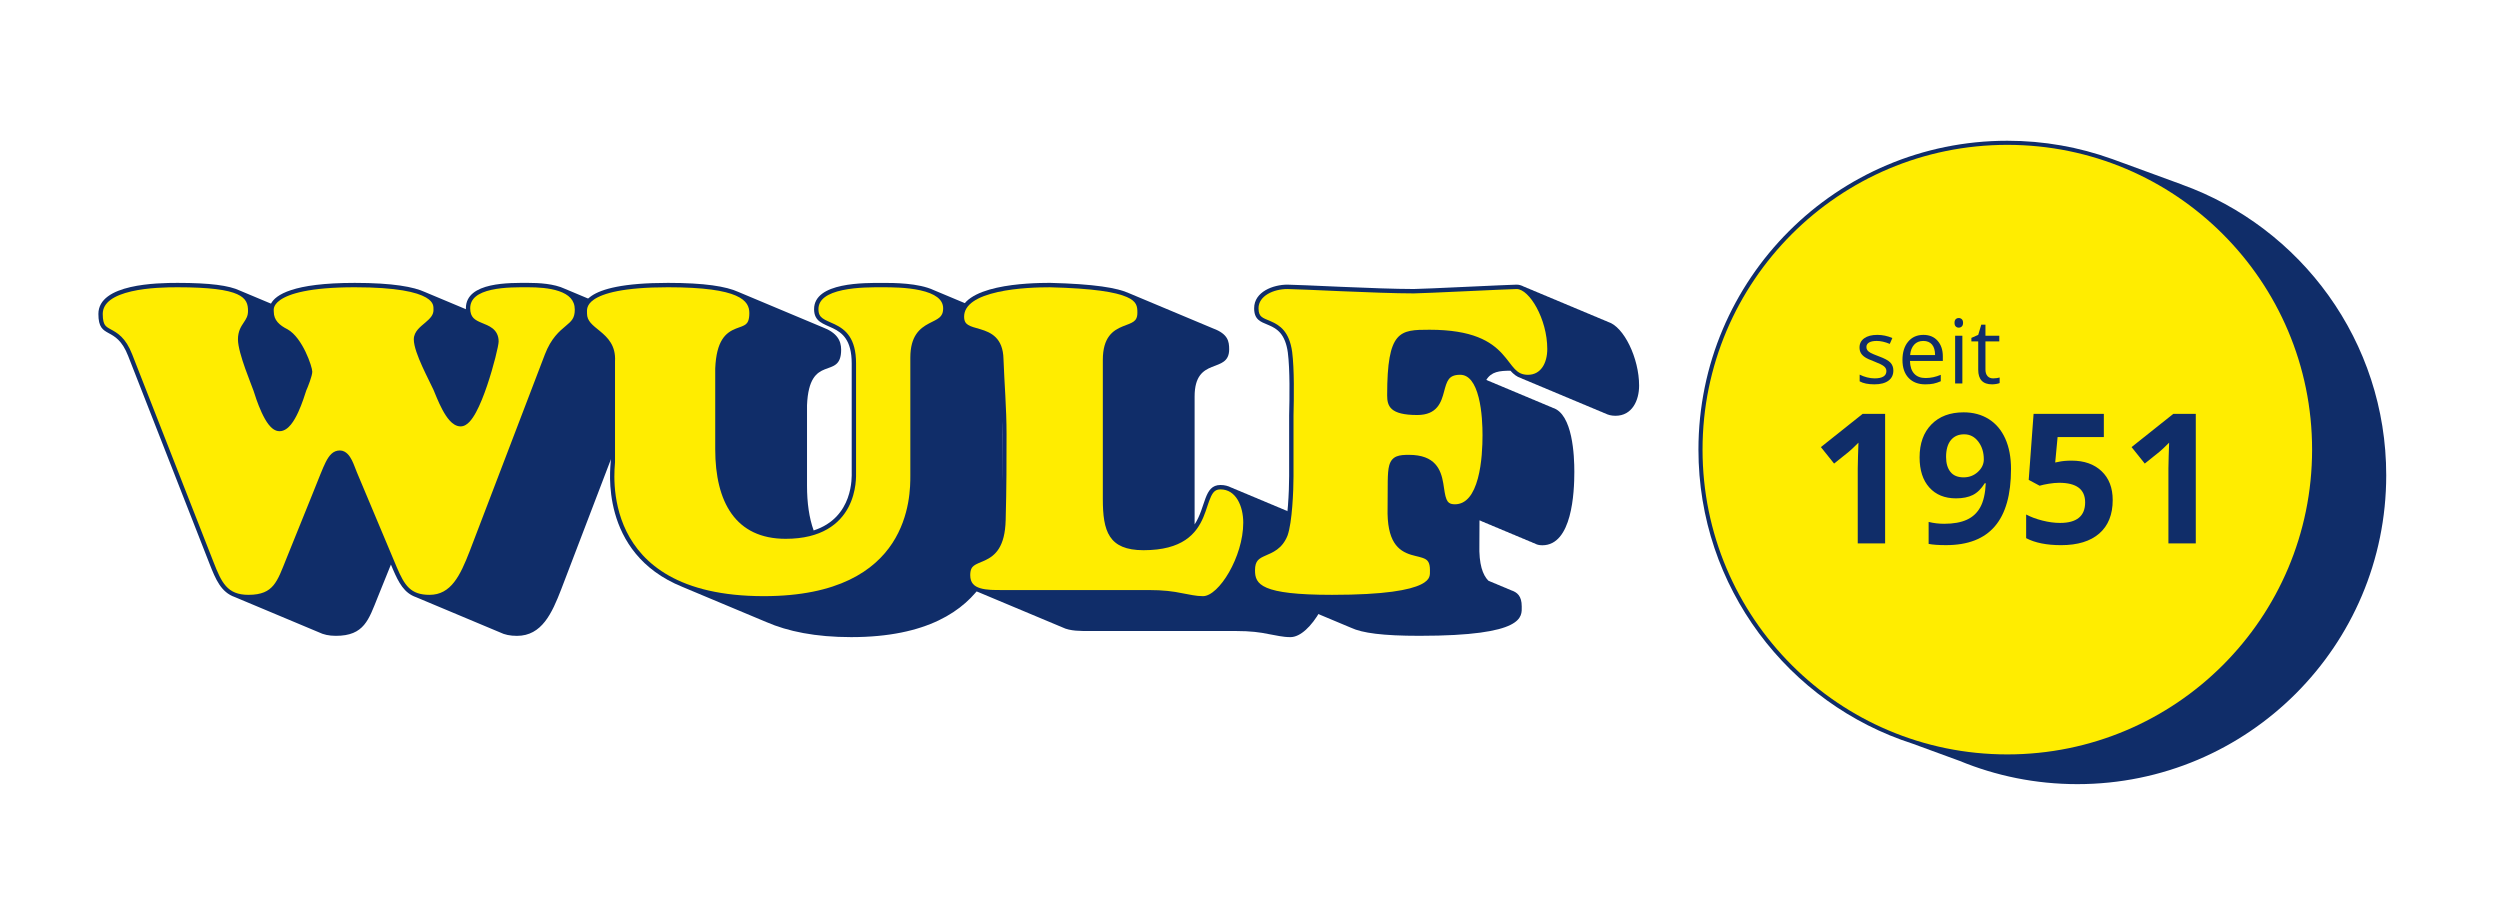
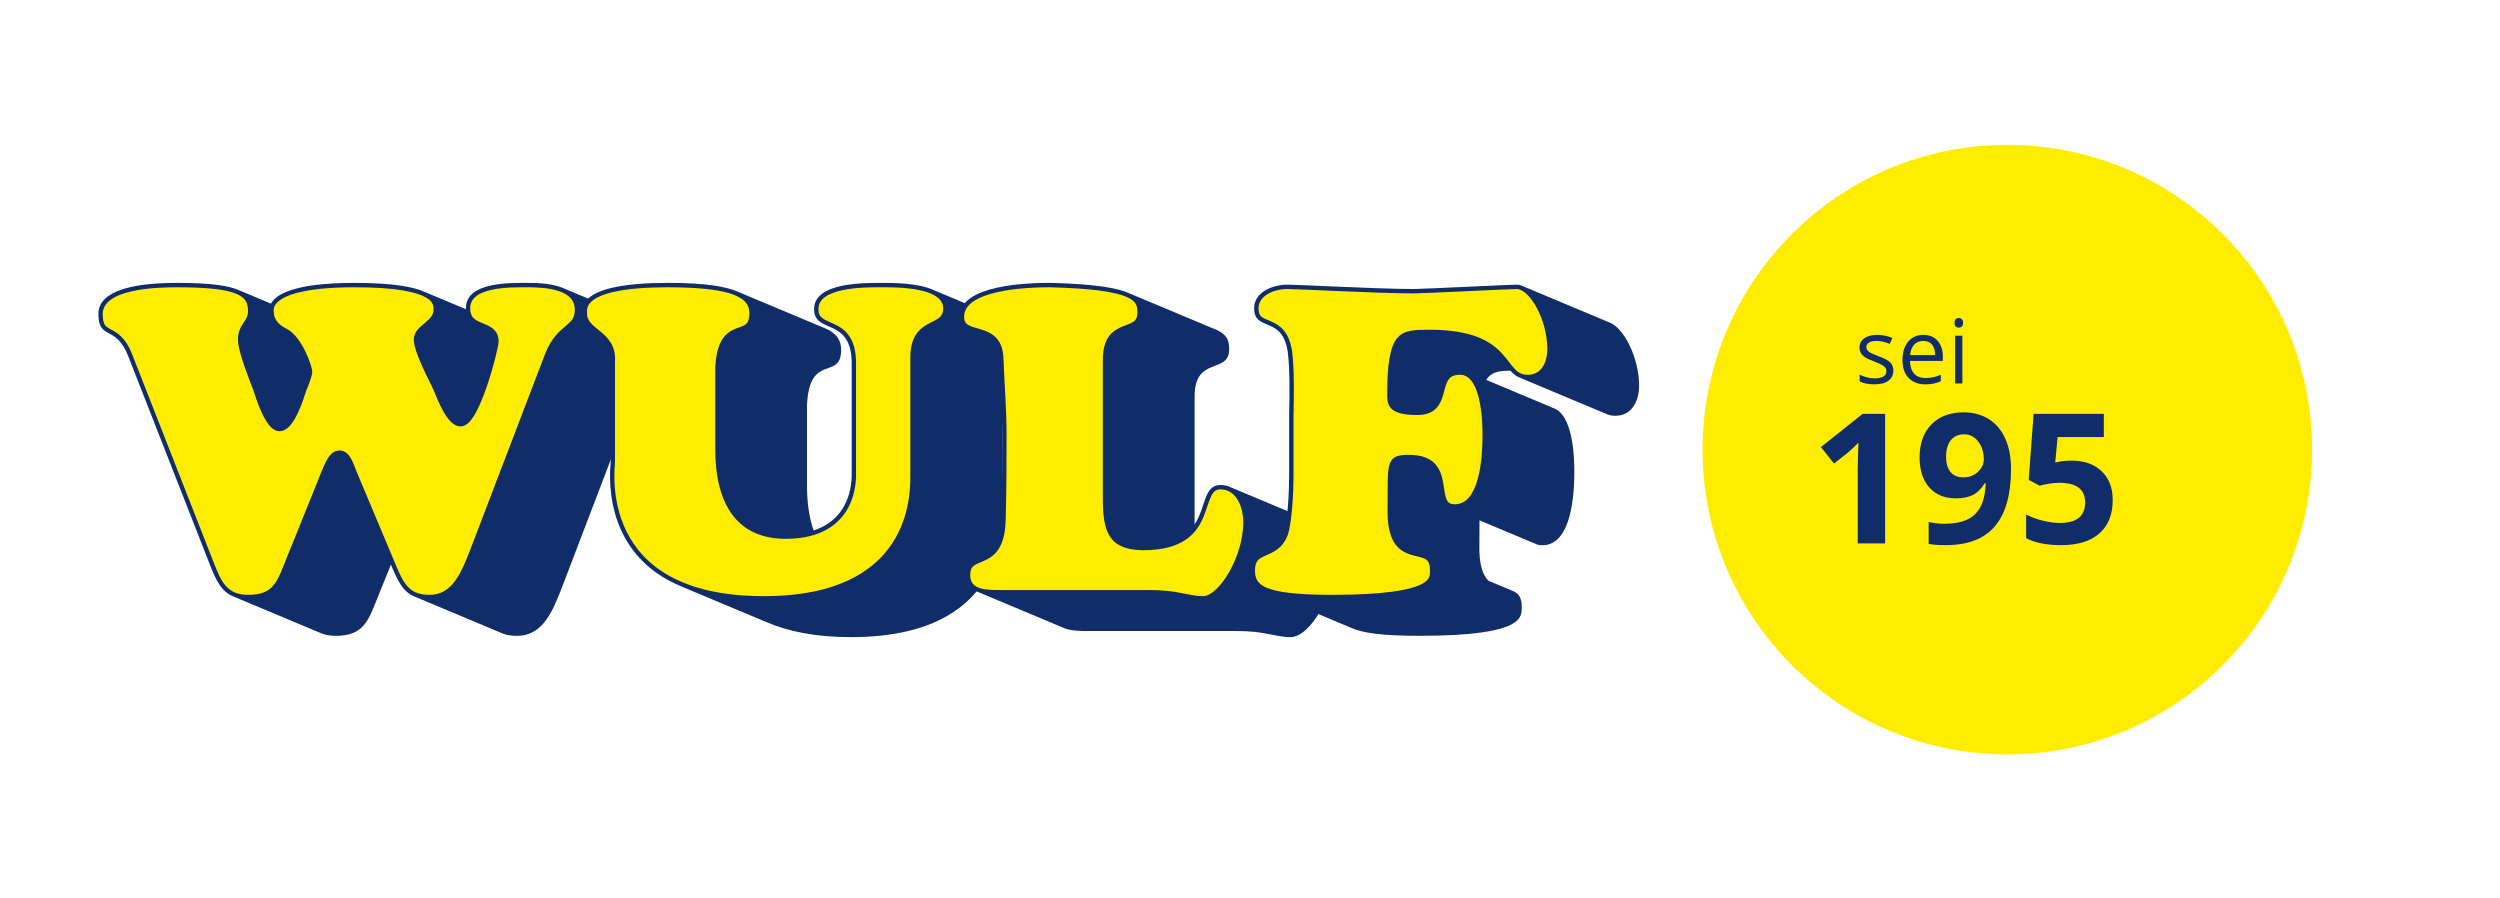
<svg xmlns="http://www.w3.org/2000/svg" width="813px" height="292px" enable-background="new 0 0 813 292" version="1.1" viewBox="0 0 813 292" xml:space="preserve">
  <g>
    <path d="m211.06 105.39c-.352-.166-.716-.318-1.09-.457-.354-.167-.721-.32-1.099-.46-.352-.166-.716-.318-1.09-.457-.353-.166-.717-.318-1.093-.458-.354-.167-.72-.32-1.097-.46-.351-.166-.715-.317-1.089-.456-.354-.167-.721-.32-1.099-.46-.352-.166-.717-.318-1.092-.458-.353-.166-.717-.318-1.092-.457-.354-.167-.72-.32-1.097-.46-.352-.166-.715-.317-1.089-.456-.354-.167-.72-.32-1.097-.46-.353-.166-.718-.318-1.093-.458-.353-.166-.718-.318-1.093-.458-.353-.167-.719-.319-1.095-.459-.352-.166-.716-.318-1.09-.457-.354-.167-.721-.32-1.098-.46-.352-.166-.716-.318-1.09-.457-.354-.167-.72-.319-1.096-.459-.353-.167-.718-.319-1.094-.458-.352-.166-.716-.318-1.091-.458-.354-.167-.721-.32-1.098-.46-.352-.166-.716-.318-1.09-.457-.354-.167-.719-.319-1.095-.459-.353-.167-.718-.319-1.094-.458-3.601-1.698-8.528-1.935-11.87-1.935-5.833 0-20.344-.426-20.344 8.251 0 .105.008.201.011.303-.062-.024-.121-.049-.185-.073-.338-.156-.699-.31-1.095-.458-.338-.156-.699-.31-1.095-.459-.336-.155-.695-.308-1.088-.456-.34-.157-.703-.312-1.102-.461-.336-.155-.695-.308-1.088-.456-.339-.157-.701-.311-1.097-.46-.337-.155-.697-.309-1.091-.457-.337-.156-.698-.309-1.092-.458-.341-.157-.704-.312-1.102-.461-.335-.154-.692-.306-1.083-.454-.34-.157-.703-.312-1.101-.461-.338-.156-.698-.309-1.092-.458-3.611-1.664-10.322-2.981-22.836-2.981-20.208 0-25.756 3.942-27.24 6.737-.106-.042-.215-.084-.326-.125-.339-.16-.703-.314-1.096-.459-.338-.159-.699-.312-1.09-.457-.34-.161-.704-.314-1.097-.46-.338-.16-.701-.312-1.092-.458-.338-.16-.701-.313-1.093-.458-.339-.161-.703-.314-1.096-.459-.338-.159-.699-.312-1.09-.457-.339-.161-.703-.314-1.097-.459-.338-.16-.701-.313-1.093-.458-3.44-1.625-9.558-2.487-20.207-2.487-6.545 0-25.75.284-25.75 10.101 0 8.679 5.689 3.415 9.673 13.658l26.462 67.574c2.003 5.119 3.759 9.269 8.235 10.839.347.172.713.325 1.098.46.345.172.71.324 1.093.459.346.171.711.324 1.095.458.345.171.709.323 1.093.458.346.171.711.324 1.095.459.343.17.705.321 1.086.455.347.172.714.325 1.099.461.346.171.711.324 1.095.458.345.171.71.324 1.094.458.345.171.709.323 1.093.458.344.171.708.322 1.089.456.347.173.713.326 1.098.461.345.171.709.323 1.093.457.346.172.711.324 1.095.459.345.171.71.324 1.093.458.344.17.706.322 1.087.456.347.172.714.326 1.1.461.346.171.71.324 1.094.458.345.171.709.323 1.092.458.346.171.711.324 1.095.458.343.171.706.322 1.087.456.347.172.713.325 1.099.461.346.171.711.324 1.095.458.345.172.71.324 1.094.458.345.171.708.323 1.091.457 1.466.728 3.249 1.143 5.516 1.143 9.248 0 10.669-5.264 13.656-12.662l4.248-10.514.608 1.447c1.938 4.523 3.719 7.82 7.556 9.156.346.173.711.326 1.096.46.345.172.709.324 1.093.458.345.172.71.324 1.094.458.345.172.709.324 1.093.458.345.172.71.324 1.094.458.344.172.708.324 1.091.458.346.172.711.325 1.096.459.345.172.709.324 1.093.458.345.172.71.324 1.095.458.345.172.709.324 1.093.458.344.172.708.324 1.091.457.346.173.711.326 1.097.46.345.172.709.324 1.094.458.345.172.709.324 1.093.458.345.172.71.324 1.094.458.344.172.707.324 1.09.457.346.173.712.326 1.098.46.345.172.709.324 1.093.458.345.172.709.324 1.094.458.345.172.71.324 1.094.458.344.172.708.324 1.091.458.346.172.711.325 1.096.459.345.172.71.324 1.094.458.345.172.709.324 1.094.458.345.172.709.324 1.093.458 1.449.724 3.221 1.116 5.485 1.116 8.108 0 11.381-7.397 14.368-15.08l24.469-64.018c3.842-9.959 9.816-8.11 9.816-15.08.005-3.848-2.488-6.001-5.721-7.201z" fill="#102D69" />
    <path d="m331.05 105.83c-.349-.164-.714-.315-1.09-.457-.352-.165-.719-.317-1.098-.46-.35-.165-.717-.316-1.094-.458-.349-.164-.714-.315-1.09-.457-.352-.166-.719-.317-1.098-.46-.349-.164-.714-.315-1.09-.457-.352-.165-.719-.317-1.098-.46-.349-.164-.714-.315-1.09-.457-.352-.166-.719-.317-1.097-.46-.351-.165-.717-.316-1.094-.458-.349-.164-.714-.314-1.089-.456-.35-.165-.716-.316-1.093-.458-.352-.166-.72-.317-1.099-.46-.351-.165-.717-.316-1.094-.458-.349-.164-.713-.314-1.088-.456-.35-.165-.717-.316-1.093-.458-.352-.165-.72-.317-1.098-.46-.349-.164-.714-.314-1.09-.457-.352-.165-.72-.317-1.098-.46-.35-.164-.715-.315-1.091-.457-.351-.165-.717-.316-1.094-.458-.351-.165-.718-.316-1.096-.459-.35-.164-.715-.315-1.091-.457-.351-.165-.718-.316-1.096-.459-.351-.165-.718-.316-1.095-.458-5.048-2.369-13.07-2.37-16.637-2.37-5.832 0-22.334-.285-22.334 8.538 0 8.251 12.234 2.418 12.234 17.64v35.423c0 1.313.695 14.65-12.371 18.903-1.462-4.074-2.158-8.969-2.158-14.529v-26.179c.712-17.355 11.097-7.823 11.097-18.067 0-2.949-1.326-5.536-6.049-7.312-.345-.157-.705-.312-1.095-.458-.345-.158-.703-.312-1.093-.458-.345-.158-.704-.312-1.094-.458-.344-.157-.702-.311-1.09-.457-.346-.158-.707-.313-1.099-.46-.343-.157-.701-.311-1.089-.457-.346-.158-.706-.312-1.097-.459-.344-.157-.702-.311-1.091-.457-.346-.158-.706-.313-1.097-.46-.345-.157-.704-.312-1.094-.458-.344-.157-.703-.311-1.092-.458-.344-.157-.703-.311-1.092-.458-.346-.158-.706-.312-1.097-.459-.345-.157-.704-.312-1.093-.458-.345-.157-.703-.311-1.093-.458-.345-.157-.704-.311-1.093-.458-.345-.157-.704-.312-1.094-.458-.344-.157-.702-.311-1.091-.458-.346-.158-.706-.312-1.097-.459-.345-.158-.703-.312-1.093-.458-.345-.158-.704-.312-1.093-.458-.345-.157-.704-.311-1.093-.458-.344-.157-.702-.311-1.091-.458-.346-.158-.707-.313-1.098-.46-.344-.157-.702-.311-1.09-.457-4.027-1.839-11.045-2.962-22.928-2.962-29.305 0-27.74 7.966-27.74 9.959 0 6.544 9.673 6.544 9.104 15.505v32.864c0 1.37-4.022 29.478 23.335 40.537.351.152.708.302 1.07.448.365.159.736.314 1.113.467.361.157.727.311 1.099.461.357.154.72.307 1.088.455.361.157.728.311 1.1.461.351.152.708.302 1.069.448.365.159.735.314 1.111.467.361.156.729.31 1.101.461.358.155.722.308 1.091.456.358.156.721.308 1.091.457.352.153.71.304 1.074.45.366.159.738.315 1.116.469.358.155.722.307 1.091.456.359.156.725.31 1.096.459.359.156.724.309 1.094.459.35.151.706.301 1.067.447.367.159.74.316 1.12.47.358.155.723.308 1.094.457.358.156.722.308 1.091.457.359.156.725.31 1.096.459.352.153.709.303 1.072.449.364.159.734.314 1.11.466.361.157.728.311 1.101.461.358.155.723.308 1.092.458.358.155.722.307 1.091.456 6.891 2.993 15.862 4.878 27.551 4.878 49.223 0 49.081-34.144 49.081-40.545v-38.412c0-12.946 10.672-8.11 10.672-16.077.001-3.186-2.336-5.138-5.512-6.338z" fill="#102D69" />
    <path d="m427.73 170.01c-.348-.18-.712-.337-1.099-.46-.346-.18-.708-.335-1.094-.458-.346-.18-.708-.335-1.093-.458-.347-.179-.709-.335-1.094-.458-.345-.179-.706-.334-1.088-.456-.347-.18-.711-.337-1.097-.46-.347-.18-.709-.336-1.095-.459-.347-.179-.709-.335-1.094-.458-.347-.179-.709-.335-1.094-.458-.345-.179-.706-.334-1.089-.456-.348-.181-.712-.337-1.099-.461-.346-.179-.709-.335-1.094-.458-.347-.179-.709-.335-1.094-.458-.345-.179-.706-.333-1.089-.456-.348-.181-.712-.338-1.099-.461-.346-.179-.708-.335-1.093-.458-.346-.179-.709-.335-1.094-.458-.347-.179-.709-.335-1.094-.458-.345-.179-.706-.333-1.089-.456-.348-.181-.712-.337-1.099-.461-.345-.179-.707-.334-1.091-.457-.347-.18-.71-.336-1.096-.459-.347-.18-.709-.336-1.094-.458-.346-.179-.707-.334-1.091-.457-.345-.179-.707-.334-1.09-.457-1.003-.52-2.156-.83-3.491-.83-5.466 0-4.682 7.127-8.412 12.824v-41.598c0-13.374 11.238-7.113 11.238-15.365 0-2.584-.41-4.965-5.128-6.731-.337-.156-.697-.31-1.092-.458-.337-.157-.698-.31-1.094-.458-.338-.157-.699-.31-1.095-.458-.336-.156-.696-.309-1.09-.457-.339-.157-.7-.311-1.097-.459-.337-.156-.697-.31-1.092-.458-.337-.157-.698-.31-1.094-.458-.338-.157-.699-.31-1.095-.458-.335-.156-.693-.308-1.087-.456-.338-.157-.7-.311-1.098-.46-.337-.157-.697-.31-1.092-.458-.339-.157-.7-.311-1.097-.46-.337-.156-.698-.31-1.093-.458-.337-.156-.696-.309-1.091-.457-.338-.157-.7-.311-1.097-.459-.337-.156-.697-.309-1.092-.458-.337-.156-.698-.31-1.094-.458-.338-.157-.699-.311-1.095-.459-.337-.156-.696-.309-1.091-.457-.338-.157-.7-.311-1.096-.459-.337-.157-.697-.31-1.093-.458-.337-.157-.698-.31-1.094-.458-.338-.157-.699-.31-1.095-.458-.338-.157-.699-.31-1.095-.458-.337-.156-.696-.309-1.09-.457-3.842-1.784-11.313-3.039-25.841-3.403-6.971 0-29.305.571-29.305 10.956 0 2.844 1.542 3.919 3.554 4.633.34.171.705.32 1.087.456.344.173.713.324 1.1.461.342.172.709.321 1.093.458.342.172.709.321 1.092.458.343.173.711.323 1.097.459.341.172.708.321 1.09.457.115.058.235.113.356.166 1.326 1.216 2.259 3.095 2.334 6.252.283 7.966.994 15.933.994 24.469 0 8.392 0 17.499-.285 27.884-.426 16.502-11.521 9.104-11.521 17.924 0 3.204 1.742 4.766 4.051 5.531.347.175.71.33 1.094.458.347.175.71.33 1.094.458.344.174.704.328 1.084.454.348.177.712.333 1.097.461.348.176.712.332 1.098.46.347.175.71.33 1.094.458.347.175.71.33 1.094.458.347.175.709.33 1.092.457.346.175.707.329 1.089.456.348.177.712.333 1.098.461.348.176.712.332 1.098.46.346.175.708.329 1.092.457.346.175.708.329 1.09.456.346.176.708.33 1.091.458.349.177.714.333 1.1.461.347.175.71.33 1.094.458.347.175.71.33 1.094.458.345.174.706.328 1.086.455.349.177.714.334 1.101.462.347.175.71.33 1.094.458.347.175.71.33 1.094.458.347.175.71.33 1.094.458.345.174.706.328 1.086.455.349.177.714.334 1.101.462.347.175.71.33 1.094.458 2.523 1.275 6.154 1.188 8.849 1.188h47.518c4.836 0 7.967.428 10.668.996 2.561.426 4.553.996 7.113.996 6.543 0 14.51-14.227 14.51-25.324.001-4.67-1.808-10.389-6.422-11.866z" fill="#102D69" />
    <path d="m522.94 104.69c-.362-.195-.727-.348-1.092-.458-.363-.196-.729-.349-1.096-.459-.361-.195-.726-.348-1.091-.458-.362-.195-.728-.349-1.094-.458-.364-.196-.73-.35-1.099-.46-.361-.194-.725-.347-1.089-.456-.362-.195-.728-.349-1.094-.458-.363-.196-.729-.35-1.096-.459-.361-.194-.726-.347-1.091-.457-.363-.195-.729-.349-1.096-.459-.362-.195-.727-.348-1.092-.458-.363-.196-.729-.349-1.096-.459-.362-.195-.728-.349-1.094-.458-.362-.195-.727-.348-1.092-.458-.363-.196-.729-.349-1.096-.459-.362-.195-.727-.348-1.092-.458-.363-.196-.729-.349-1.096-.459-.362-.195-.728-.349-1.094-.458-.362-.195-.727-.348-1.092-.458-.363-.195-.729-.349-1.096-.459-.362-.195-.727-.348-1.092-.458-.363-.196-.729-.349-1.096-.459-.362-.195-.728-.349-1.094-.458-.361-.195-.726-.348-1.091-.458-.362-.195-.728-.349-1.094-.458-.789-.425-1.591-.663-2.387-.663-1.992 0-30.609 1.422-33.447 1.422-11.793 0-37.4-1.422-41.098-1.422-4.555 0-10.812 2.275-10.812 7.68 0 3.708 2.076 4.382 4.442 5.365.158.068.319.137.482.205 2.5 1.085 5.186 2.752 6.029 8.8.713 5.546.57 14.653.428 20.486v19.773c0 4.695-.428 14.796-1.85 18.779-2.988 7.539-10.668 3.843-10.668 11.81 0 3.208 1.022 5.631 5.271 7.212.339.161.704.313 1.096.46.338.159.701.312 1.091.457.34.161.706.314 1.099.461.338.159.702.312 1.092.457.336.159.698.311 1.087.456.339.16.704.313 1.096.459.34.16.705.313 1.098.46.339.16.703.313 1.096.459.336.158.697.311 1.085.455.34.16.707.314 1.101.461.337.159.698.311 1.087.455.341.161.707.315 1.102.462.338.159.702.312 1.094.458.338.16.702.312 1.094.458.336.158.697.311 1.085.455.339.159.703.312 1.095.458.341.161.707.315 1.102.462.338.159.702.312 1.094.458.337.159.699.311 1.089.456.337.159.7.312 1.09.457.339.16.703.312 1.095.458.34.161.707.315 1.101.462.339.16.702.312 1.094.458.337.158.697.311 1.086.455.339.16.702.312 1.094.458 3.67 1.734 10.356 2.634 22.282 2.634 34.535 0 33.26-6.26 33.26-9.531 0-3.473-1.482-4.624-3.473-5.288-.34-.18-.705-.329-1.091-.458-.341-.179-.707-.329-1.093-.458-.342-.18-.709-.33-1.097-.459-.341-.18-.707-.329-1.093-.458-.342-.18-.708-.329-1.096-.458-.341-.18-.707-.329-1.094-.458-.262-.139-.538-.26-.828-.366-1.822-1.88-3.085-5.26-2.908-11.798.031-3.205.015-5.764.035-7.805.136.05.271.099.42.136.316.197.677.354 1.094.458.316.197.677.354 1.094.458.315.196.675.353 1.092.457.315.198.677.354 1.096.46.315.197.676.354 1.095.458.315.197.676.354 1.093.458.315.197.676.353 1.094.458.314.196.674.353 1.091.457.316.198.678.354 1.097.46.315.197.676.354 1.094.458.315.196.676.354 1.094.458.314.196.674.353 1.091.457.316.198.678.354 1.097.46.315.197.676.354 1.094.458.315.197.676.354 1.094.458.314.196.674.353 1.092.457.629.394 1.438.623 2.51.623 9.697 0 10.41-17.214 10.41-23.899 0-5.144-.496-18.833-7.04-20.808-.344-.192-.71-.342-1.094-.458-.343-.192-.709-.342-1.093-.458-.343-.192-.709-.342-1.093-.458-.343-.192-.71-.343-1.094-.458-.345-.193-.712-.344-1.098-.46-.342-.191-.707-.34-1.09-.456-.343-.192-.71-.343-1.094-.458-.343-.192-.71-.343-1.094-.458-.344-.193-.711-.343-1.095-.459-.344-.192-.71-.342-1.094-.458-.343-.192-.709-.342-1.093-.458-.344-.193-.711-.343-1.095-.459-.344-.192-.71-.342-1.094-.458-.344-.192-.709-.342-1.093-.458-.344-.193-.711-.343-1.095-.459-.344-.192-.709-.342-1.093-.458-.344-.193-.711-.343-1.095-.459-.344-.192-.71-.342-1.094-.458-.344-.192-.709-.342-1.093-.458-.257-.144-.526-.263-.806-.365 1.664-2.691 4.237-2.968 7.848-2.987.978 1.106 2.025 1.977 3.453 2.418.341.182.703.337 1.095.459.34.182.702.337 1.094.458.341.182.702.337 1.094.458.34.182.701.336 1.092.458.341.182.703.338 1.096.459.34.181.701.336 1.092.458.341.182.703.338 1.096.459.341.182.702.337 1.094.458.34.182.701.336 1.092.458.341.182.703.338 1.096.459.34.181.701.336 1.092.458.341.182.703.338 1.096.459.34.182.702.337 1.094.458.34.182.701.336 1.092.458.341.182.703.338 1.096.459.339.181.699.336 1.09.457.341.182.704.338 1.097.459.341.182.703.338 1.096.459.339.181.699.335 1.089.456.341.182.703.337 1.095.459.341.182.702.337 1.094.458.341.182.703.337 1.095.459.34.182.702.337 1.094.458.34.182.701.336 1.092.458.341.182.703.338 1.096.459.915.489 1.986.78 3.353.78 5.408 0 7.682-4.978 7.682-9.816 0-8.922-4.963-19.169-10.089-20.706z" fill="#102D69" />
    <path d="m115.95 153.32c-.361-.796-.841-2.33-1.51-3.649-.358-.706-.816-1.458-1.407-2.049-.601-.601-1.438-1.129-2.507-1.129-2.244 0-3.522 1.665-4.588 3.763-1.061 2.086-2.252 5.322-4.123 9.926l-8.679 21.483c-.738 1.829-1.379 3.526-2.069 5.043-.675 1.483-1.358 2.702-2.182 3.681-1.558 1.852-3.787 3.052-8.091 3.052-6.934 0-8.759-4.023-11.342-10.624l-26.461-67.572c-1.054-2.71-2.255-4.48-3.515-5.728-.627-.621-1.25-1.093-1.842-1.479-.561-.366-1.104-.659-1.614-.938-.984-.538-1.517-.871-1.895-1.434-.372-.554-.71-1.526-.71-3.564 0-3.727 3.635-6.037 9.322-7.351 5.445-1.258 11.736-1.333 15.01-1.333 21.126 0 22.911 3.421 22.911 7.689 0 1.679-.597 2.582-1.398 3.783-.848 1.271-1.875 2.815-1.875 5.464 0 2.352 1.204 6.219 2.357 9.487 1.17 3.314 2.412 6.327 2.695 7.179.37 1.183 1.352 4.292 2.655 7.117.658 1.425 1.433 2.858 2.299 3.956.802 1.017 1.982 2.131 3.504 2.131 1.59 0 2.835-1.078 3.714-2.155.923-1.13 1.724-2.603 2.393-4.06 1.292-2.814 2.225-5.887 2.607-7.047.471-.999 1.95-4.752 1.95-6.082 0-1.604-3.155-11.019-8.008-13.769-2.709-1.354-4.511-3-4.511-5.72 0-.104-.031-.325-.027-.632.002-.211.027-.478.12-.786.177-.586.648-1.479 2.02-2.434 2.841-1.979 9.396-4.122 24.21-4.122 13.772 0 20.199 1.612 23.158 3.315 1.425.82 1.974 1.62 2.215 2.219.126.316.188.625.217.93.034.356.023.676.023.941 0 1.619-1.059 2.724-2.698 4.109-.408.345-.816.681-1.199 1.019-.397.351-.8.732-1.159 1.147-.721.833-1.346 1.899-1.346 3.257 0 2.281 1.364 5.734 2.721 8.744 1.388 3.078 2.953 6.067 3.664 7.633.509 1.167 1.556 3.968 2.905 6.486.689 1.286 1.497 2.578 2.403 3.568.867.948 2.059 1.875 3.524 1.875 1.196 0 2.172-.729 2.888-1.486.751-.793 1.455-1.866 2.108-3.063 1.312-2.405 2.561-5.581 3.637-8.755 2.117-6.246 3.738-13.018 3.738-14.291 0-1.976-.786-3.33-1.98-4.279-.556-.442-1.174-.776-1.763-1.051-.56-.261-1.157-.496-1.754-.744-2.201-.914-3.75-1.744-3.75-4.738 0-3.231 2.602-5.036 6.878-5.997 2.098-.471 4.372-.677 6.472-.77 2.157-.095 4.135-.068 5.578-.068 2.899 0 6.819.184 9.975 1.274 3.122 1.079 5.109 2.871 5.109 5.987 0 2.825-1.06 3.741-2.96 5.333-.511.429-1.053.881-1.61 1.4-.574.534-1.17 1.143-1.768 1.869-1.201 1.458-2.371 3.345-3.384 5.971l-24.468 64.016c-3.081 7.924-6.056 14.173-13.046 14.173-6.193 0-8.125-3.071-10.645-8.952l-13.096-31.169z" fill="#FFED00" />
    <path d="m278.39 118.18c0-8.213-3.425-11.024-6.918-12.71-.773-.373-1.546-.691-2.271-1.024-.693-.318-1.254-.612-1.706-.947-.792-.588-1.339-1.351-1.339-2.958 0-3.23 2.97-5.152 7.857-6.191 2.353-.5 4.882-.73 7.176-.838 2.34-.11 4.442-.092 5.883-.092 2.725 0 7.834.005 12.246.997 4.629 1.041 7.395 2.885 7.395 5.837 0 1.6-.504 2.395-1.18 2.982-.383.332-.857.627-1.447.941-.623.332-1.287.643-1.953.994-3.035 1.599-6.092 4.059-6.092 11.16v38.412c0 1.555.01 4.794-.725 8.779-.73 3.969-2.195 8.646-5.125 13.117-5.801 8.852-17.569 17.231-41.814 17.231-27.592 0-39.485-10.595-44.644-21.048-2.614-5.297-3.555-10.668-3.835-14.841-.285-4.242.105-7.229.105-7.65v-32.82c.31-5.154-2.417-7.783-4.854-9.795-.58-.479-1.165-.939-1.715-1.411-.53-.455-.989-.888-1.369-1.335-.732-.864-1.167-1.778-1.167-3.008 0-.237-.024-.562-.011-.95.011-.323.052-.67.164-1.036.21-.696.722-1.62 2.111-2.571 2.892-1.981 9.444-3.985 24.059-3.985 23.578 0 26.466 4.43 26.466 8.399 0 2.313-.575 3.159-1.122 3.614-.325.27-.741.486-1.307.711-.621.247-1.287.458-1.958.725-3.316 1.317-6.335 3.881-6.709 12.988v26.207c0 17.255 6.646 29.16 22.899 29.16 11.722 0 17.599-4.914 20.424-10.271 1.381-2.619 1.995-5.271 2.268-7.349.271-2.062.208-3.591.208-4.001v-35.423z" fill="#FFED00" />
    <path d="m325.91 191.88c-1.113 0-2.393.019-3.684-.055-1.268-.073-2.471-.232-3.504-.556-1.943-.61-3.201-1.727-3.201-4.232 0-1.838.543-2.583 1.186-3.077.385-.295.869-.546 1.498-.82.666-.291 1.381-.564 2.098-.898 3.361-1.564 6.514-4.354 6.74-13.09.285-10.4.285-19.518.285-27.922 0-8.553-.711-16.528-.996-24.511-.162-6.865-4.082-8.633-7.52-9.657-.781-.232-1.559-.435-2.287-.67-.695-.225-1.256-.456-1.699-.734-.754-.475-1.297-1.145-1.297-2.696 0-3.958 4.314-6.512 10.932-7.989 6.293-1.405 13.486-1.55 16.957-1.55 14.217.357 21.412 1.573 25.035 3.17 3.232 1.426 3.422 3.025 3.422 5.087 0 1.66-.525 2.375-1.184 2.863-.389.288-.877.533-1.494.787-.656.271-1.357.514-2.057.797-3.248 1.315-6.504 3.555-6.504 10.917v45.239c0 10.455 1.873 16.641 13.227 16.641 12.672 0 17.162-5.295 19.479-10.752 1.039-2.45 1.609-4.902 2.486-6.74.752-1.578 1.547-2.283 3.072-2.283 5.035 0 7.402 5.441 7.402 10.816 0 11.12-7.945 23.907-13.092 23.907-1.195 0-2.256-.136-3.318-.318-1.141-.196-2.281-.445-3.562-.659-2.764-.578-5.969-1.016-10.902-1.016h-47.518v.001z" fill="#FFED00" />
    <path d="m420.65 135.11c.143-5.896.277-15.079-.439-20.674-.938-6.711-4.086-8.717-6.963-9.953-.619-.266-1.227-.498-1.787-.757-.52-.24-.914-.468-1.221-.727-.516-.437-.971-1.118-.971-2.745 0-4.03 4.855-6.263 9.395-6.263 3.697 0 29.305 1.422 41.098 1.422 2.838 0 31.455-1.422 33.447-1.422 4.105 0 9.963 9.715 9.963 19.494 0 4.618-2.104 8.398-6.266 8.398-1.994 0-3.164-.701-4.281-1.857-.598-.618-1.164-1.352-1.834-2.226-.684-.889-1.414-1.836-2.285-2.785-3.688-4.016-9.656-7.785-23.635-7.785-9.67 0-13.768.172-13.768 21.334 0 3.525.971 6.397 9.793 6.397 6.547 0 7.818-4.255 8.707-7.597.209-.781.408-1.563.666-2.296.244-.693.518-1.262.859-1.718.607-.811 1.584-1.477 3.709-1.477 2.918 0 4.855 2.772 6.021 7.377 1.113 4.39 1.258 9.505 1.258 12.259 0 3.323-.18 9.14-1.518 14.088-1.381 5.104-3.715 8.396-7.473 8.396-1.678 0-2.303-.636-2.73-1.647-.252-.599-.43-1.349-.586-2.262-.162-.942-.287-1.947-.461-2.952-.754-4.382-2.574-9.216-11.148-9.216-3.066 0-5.537.232-6.424 3.441-.348 1.256-.447 2.945-.484 5.095-.037 2.17-.012 4.992-.047 8.66-.291 10.976 3.406 14.014 7.678 15.311.898.273 1.801.465 2.648.685.807.208 1.434.414 1.932.696.799.451 1.514 1.214 1.514 3.523 0 .38.02.804-.01 1.254-.025.385-.09.742-.229 1.088-.26.645-.881 1.506-2.652 2.38-3.67 1.812-11.68 3.393-28.953 3.393-23.189 0-25.043-3.449-25.043-7.971 0-3.154 1.289-3.849 3.371-4.769.59-.261 1.203-.519 1.814-.818.645-.315 1.318-.689 1.979-1.175 1.346-.99 2.566-2.407 3.414-4.548 1.521-4.259 1.941-14.646 1.941-19.279v-19.772h.001z" fill="#FFED00" />
  </g>
-   <path d="m709.57 60.032l.006-.016-21.675-7.933c-.064-.024-.13-.047-.195-.071l-.936-.343-.003.008c-10.615-3.817-22.055-5.906-33.984-5.906-55.476 0-100.45 44.972-100.45 100.45 0 44.746 29.263 82.651 69.691 95.642l15.267 5.588c11.793 4.862 24.712 7.551 38.261 7.551 55.475 0 100.45-44.973 100.45-100.45 0-43.533-27.701-80.58-66.431-94.521z" fill="#102D69" />
  <circle cx="652.78" cy="146.22" r="99.114" fill="#FFED00" />
  <g fill="#102D69">
    <path d="m615.72 120.47c0 1.444-.539 2.558-1.615 3.342s-2.586 1.175-4.531 1.175c-2.058 0-3.662-.326-4.814-.977v-2.181c.746.377 1.546.675 2.4.892s1.678.326 2.471.326c1.228 0 2.172-.196 2.832-.587.661-.392.992-.989.992-1.792 0-.604-.263-1.121-.786-1.55-.524-.43-1.546-.937-3.065-1.522-1.445-.538-2.472-1.008-3.08-1.409-.609-.401-1.062-.856-1.359-1.366-.298-.51-.446-1.119-.446-1.827 0-1.265.515-2.263 1.544-2.995 1.028-.732 2.439-1.098 4.233-1.098 1.671 0 3.304.34 4.899 1.02l-.836 1.912c-1.557-.642-2.969-.963-4.233-.963-1.114 0-1.954.175-2.521.524s-.85.831-.85 1.444c0 .416.106.77.318 1.062.213.292.555.571 1.027.835s1.378.646 2.719 1.147c1.84.67 3.084 1.345 3.73 2.025s.971 1.534.971 2.563z" />
    <path d="m626.1 124.99c-2.295 0-4.104-.699-5.431-2.096s-1.989-3.337-1.989-5.82c0-2.501.615-4.489 1.848-5.961 1.231-1.473 2.886-2.209 4.963-2.209 1.944 0 3.483.64 4.616 1.919s1.699 2.966 1.699 5.062v1.487h-10.69c.047 1.822.507 3.205 1.38 4.149s2.103 1.416 3.688 1.416c1.672 0 3.323-.349 4.957-1.048v2.096c-.831.359-1.617.616-2.358.772-.742.155-1.636.233-2.683.233zm-.638-14.118c-1.246 0-2.239.406-2.98 1.218s-1.178 1.935-1.31 3.37h8.113c0-1.482-.33-2.617-.991-3.406-.661-.788-1.604-1.182-2.832-1.182z" />
    <path d="m635.61 104.98c0-.538.132-.932.396-1.182.265-.25.595-.375.991-.375.378 0 .703.127.977.382s.411.646.411 1.175-.137.923-.411 1.182c-.273.26-.599.39-.977.39-.396 0-.727-.13-.991-.39-.264-.259-.396-.653-.396-1.182zm2.549 19.726h-2.351v-15.52h2.351v15.52z" />
-     <path d="m648.16 123.05c.415 0 .816-.031 1.204-.092.387-.061.693-.125.92-.191v1.798c-.255.123-.63.224-1.126.305-.495.08-.941.12-1.338.12-3.002 0-4.503-1.581-4.503-4.744v-9.232h-2.223v-1.133l2.223-.977.991-3.313h1.359v3.597h4.503v1.827h-4.503v9.133c0 .935.222 1.652.665 2.152.445.5 1.054.75 1.828.75z" />
    <path d="m613.04 176.71h-8.901v-24.372l.086-4.004.145-4.379c-1.479 1.479-2.507 2.449-3.083 2.91l-4.84 3.889-4.292-5.358 13.568-10.803h7.317v42.117z" />
    <path d="m653.98 152.56c0 8.297-1.748 14.491-5.243 18.581-3.496 4.092-8.787 6.137-15.873 6.137-2.497 0-4.39-.135-5.676-.403v-7.145c1.613.403 3.303.604 5.07.604 2.977 0 5.426-.437 7.346-1.311 1.921-.873 3.39-2.247 4.408-4.119 1.018-1.873 1.604-4.451 1.758-7.735h-.346c-1.114 1.806-2.401 3.073-3.861 3.803-1.459.73-3.283 1.095-5.473 1.095-3.669 0-6.56-1.176-8.672-3.529-2.113-2.353-3.169-5.622-3.169-9.809 0-4.513 1.282-8.081 3.846-10.703 2.564-2.621 6.055-3.932 10.472-3.932 3.111 0 5.834.73 8.168 2.189 2.333 1.46 4.124 3.577 5.373 6.352 1.248 2.777 1.872 6.085 1.872 9.925zm-15.24-11.321c-1.844 0-3.285.634-4.322 1.901s-1.555 3.092-1.555 5.474c0 2.037.47 3.649 1.411 4.84.94 1.19 2.372 1.785 4.292 1.785 1.806 0 3.352-.59 4.639-1.771 1.286-1.181 1.93-2.539 1.93-4.076 0-2.285-.6-4.215-1.8-5.791-1.201-1.575-2.732-2.362-4.595-2.362z" />
    <path d="m673.71 149.8c4.071 0 7.312 1.143 9.723 3.429 2.41 2.285 3.616 5.416 3.616 9.391 0 4.706-1.451 8.326-4.351 10.861s-7.049 3.803-12.445 3.803c-4.687 0-8.47-.759-11.351-2.275v-7.692c1.517.807 3.284 1.465 5.301 1.974s3.928.764 5.732.764c5.436 0 8.153-2.229 8.153-6.684 0-4.245-2.813-6.367-8.44-6.367-1.019 0-2.143.101-3.371.303-1.229.201-2.229.418-2.996.648l-3.543-1.902 1.584-21.462h22.846v7.548h-15.039l-.777 8.269 1.008-.202c1.171-.271 2.621-.406 4.35-.406z" />
-     <path d="m714.07 176.71h-8.901v-24.372l.086-4.004.145-4.379c-1.479 1.479-2.507 2.449-3.083 2.91l-4.84 3.889-4.292-5.358 13.568-10.803h7.317v42.117z" />
  </g>
</svg>